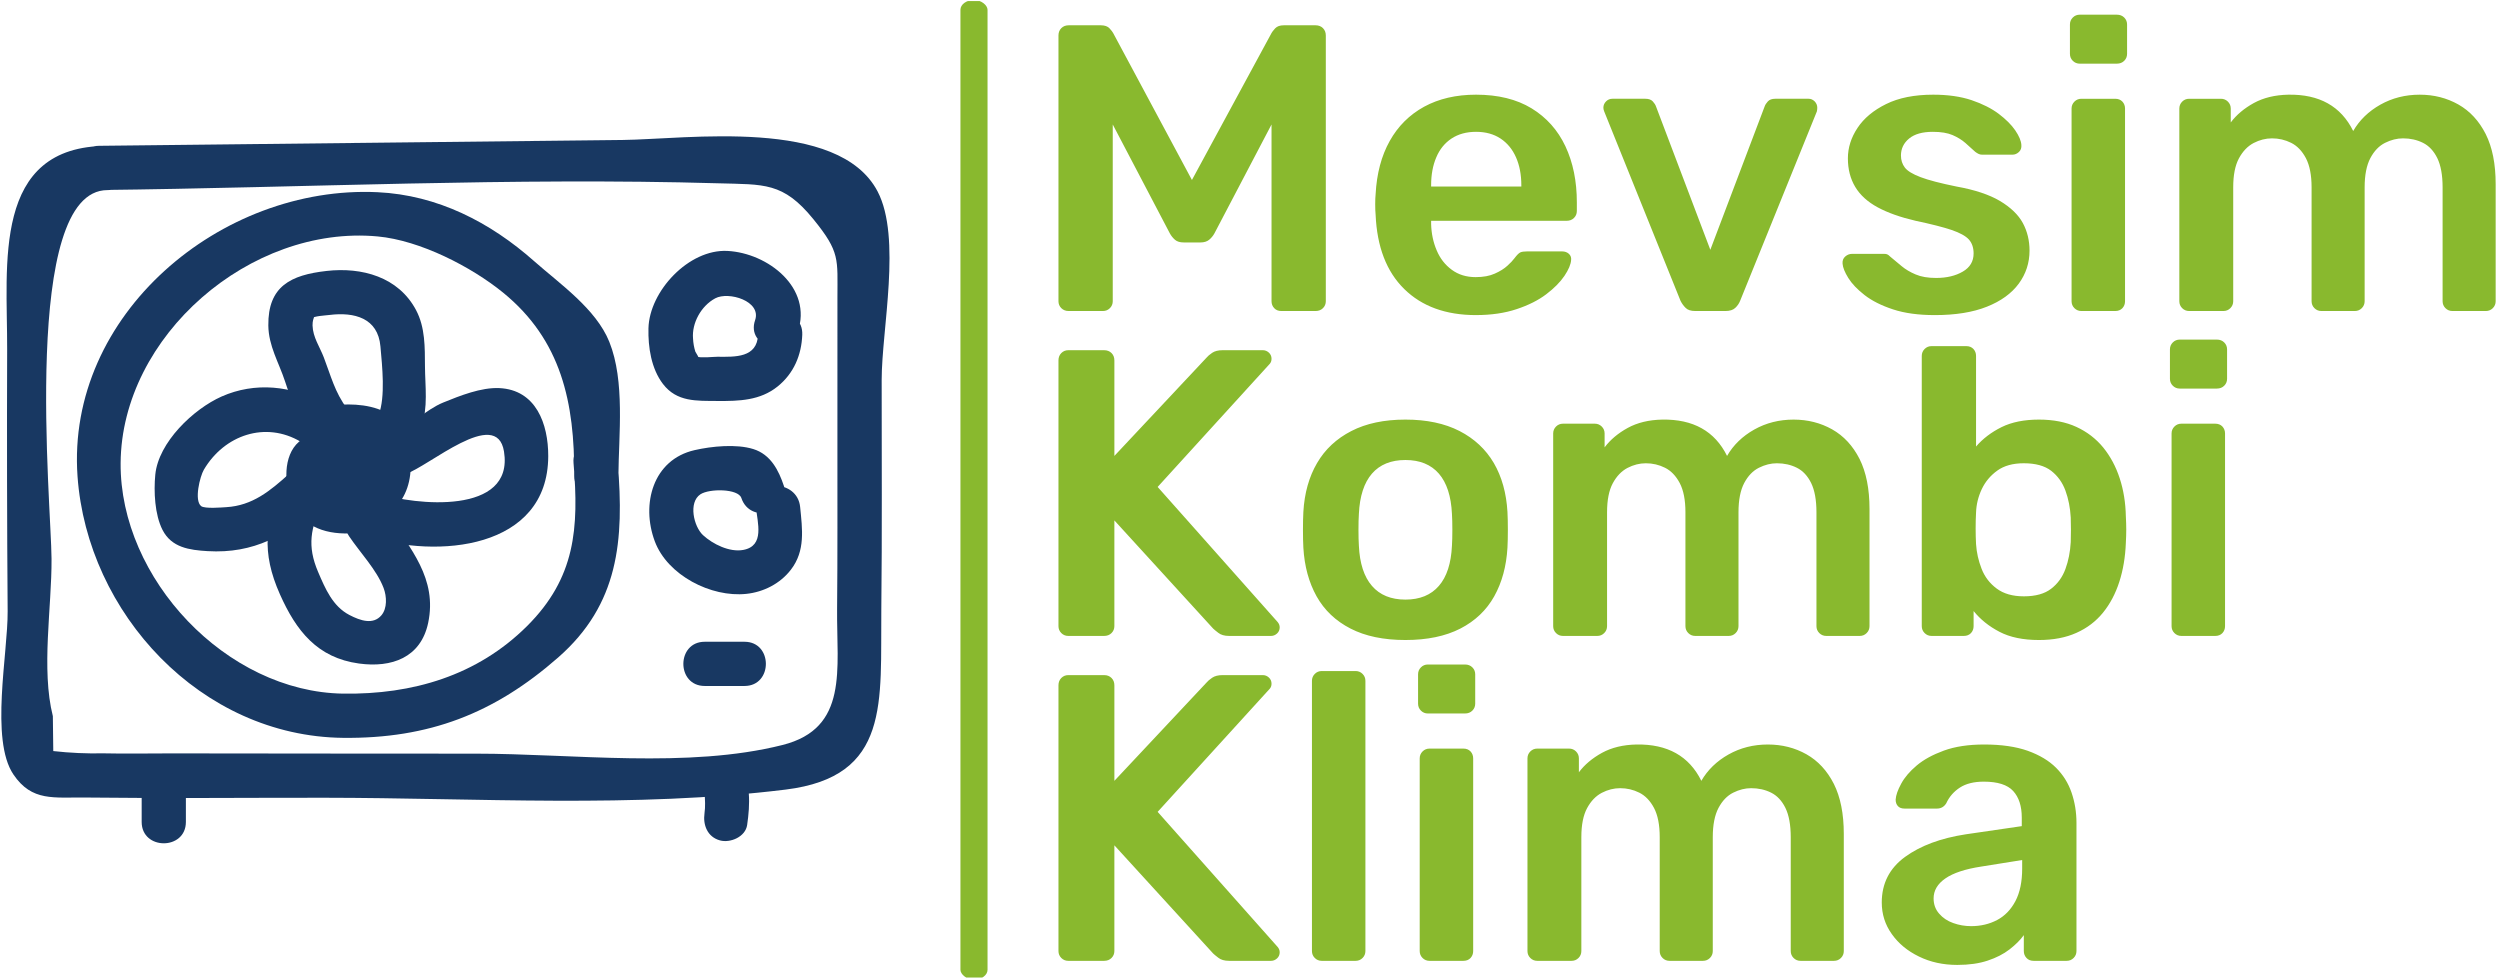
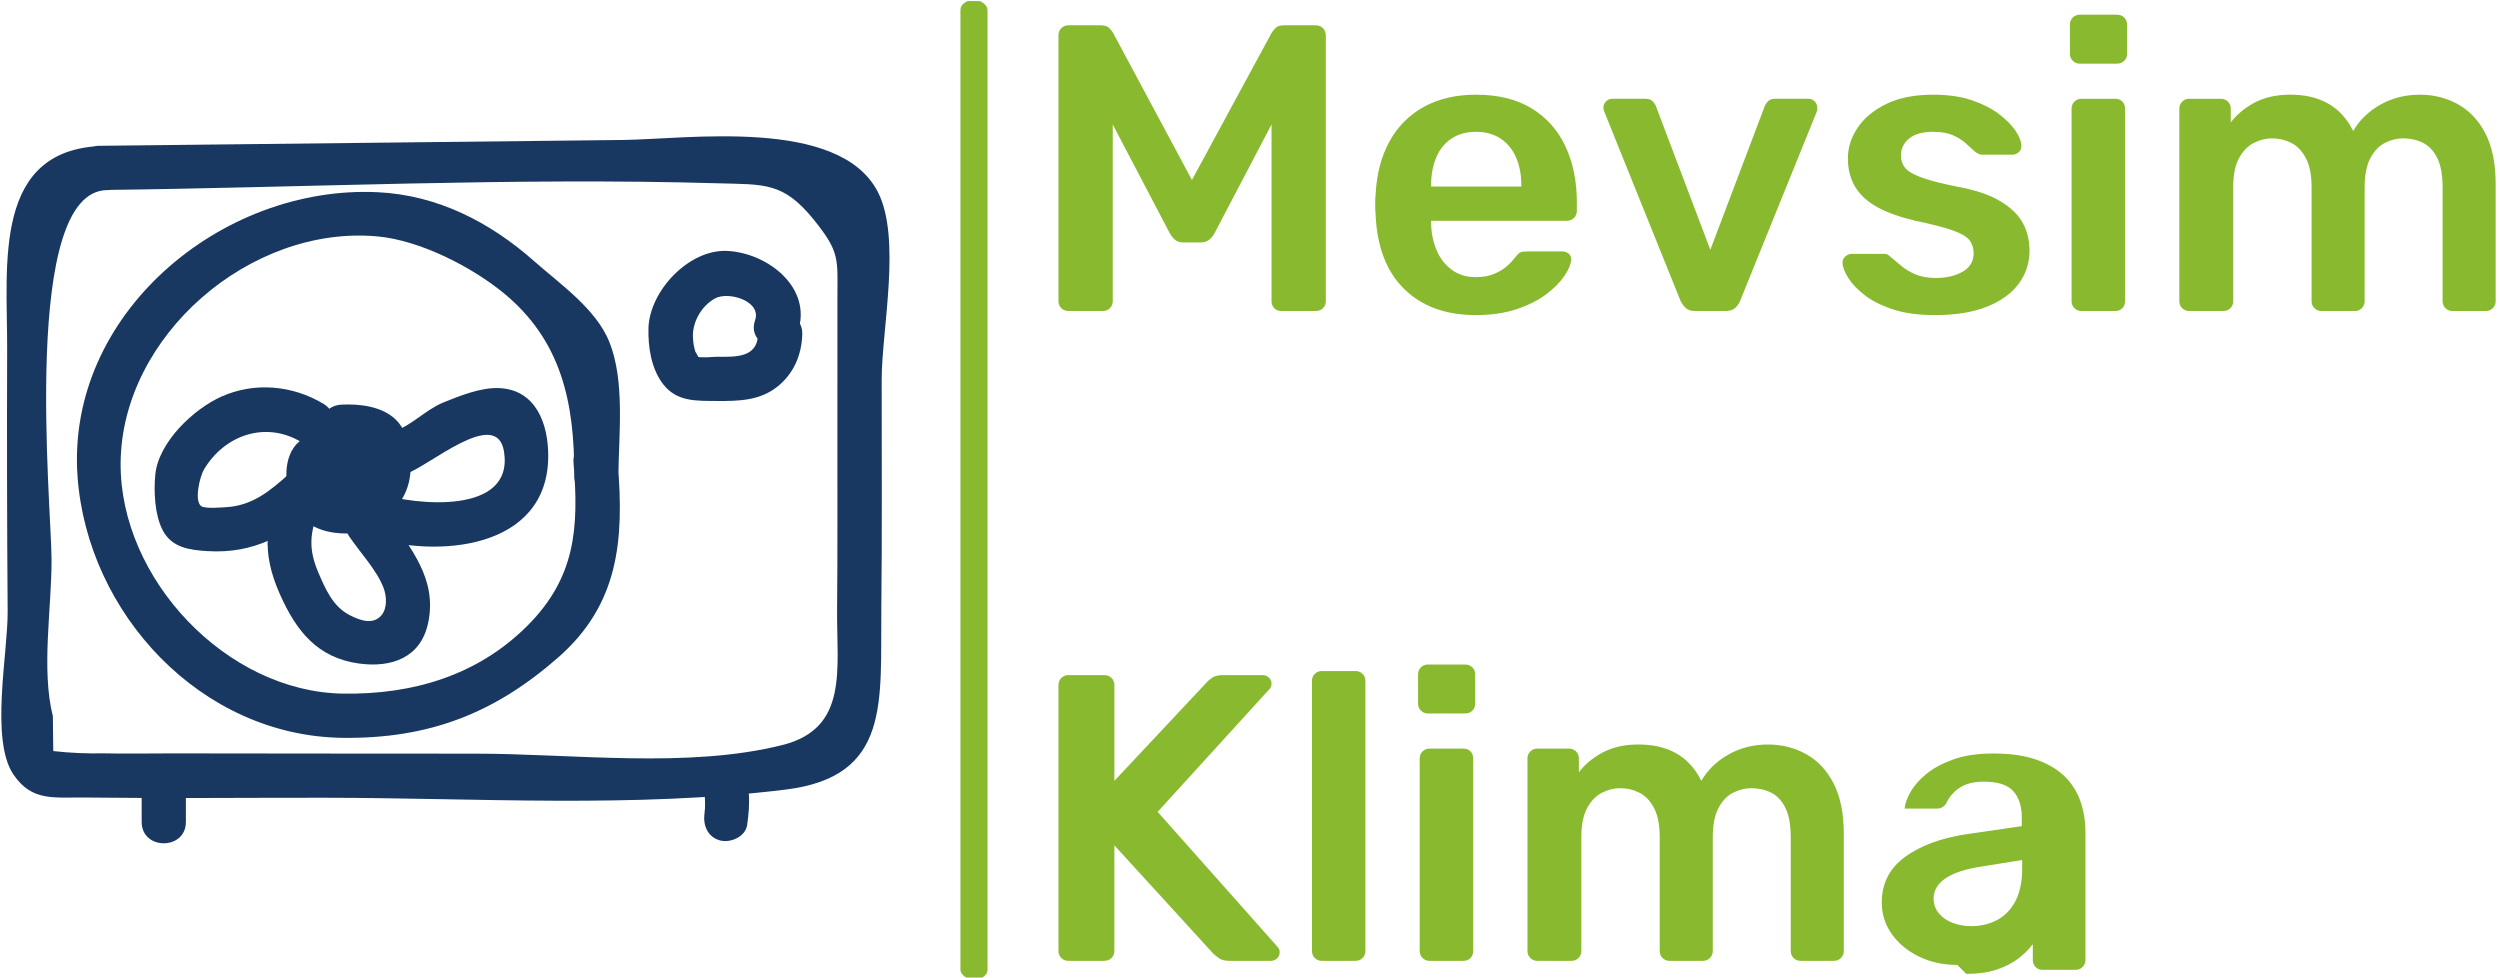
<svg xmlns="http://www.w3.org/2000/svg" version="1.1" width="1000" height="391" viewBox="0 0 1000 391">
  <g transform="matrix(1,0,0,1,-0.604,0.421)">
    <svg viewBox="0 0 396 155" data-background-color="#ffffff" preserveAspectRatio="xMidYMid meet" height="391" width="1000">
      <g id="tight-bounds" transform="matrix(1,0,0,1,0.241,-0.167)">
        <svg viewBox="0 0 395.52 155.334" height="155.334" width="395.52">
          <g>
            <svg viewBox="0 0 511.797 201" height="155.334" width="395.52">
              <g>
                <rect width="5.559" height="201" x="196.795" y="0" fill="#89b92e" opacity="1" stroke-width="0" stroke="transparent" fill-opacity="1" class="rect-o-0" data-fill-palette-color="primary" rx="1%" id="o-0" data-palette-color="#89b92e" />
              </g>
              <g transform="matrix(1,0,0,1,216.906,0.5)">
                <svg viewBox="0 0 294.891 200" height="200" width="294.891">
                  <g id="textblocktransform">
                    <svg viewBox="0 0 294.891 200" height="200" width="294.891" id="textblock">
                      <g>
                        <svg viewBox="0 0 294.891 200" height="200" width="294.891">
                          <g transform="matrix(1,0,0,1,0,0)">
                            <svg width="294.891" viewBox="3.9 -36.3 176.05 116.4" height="200" data-palette-color="#89b92e">
                              <svg />
                              <svg />
                              <svg />
                              <g class="undefined-text-0" data-fill-palette-color="primary" id="text-0">
                                <path d="M9.35 0h-4.2c-0.367 0-0.667-0.117-0.9-0.35-0.233-0.233-0.35-0.517-0.35-0.85v0-32.55c0-0.367 0.117-0.667 0.35-0.9 0.233-0.233 0.533-0.35 0.9-0.35v0h3.95c0.467 0 0.817 0.123 1.05 0.37 0.233 0.253 0.383 0.447 0.45 0.58v0l9.65 18 9.75-18c0.067-0.133 0.217-0.327 0.45-0.58 0.233-0.247 0.583-0.37 1.05-0.37v0h3.9c0.367 0 0.667 0.117 0.9 0.35 0.233 0.233 0.35 0.533 0.35 0.9v0 32.55c0 0.333-0.117 0.617-0.35 0.85-0.233 0.233-0.533 0.35-0.9 0.35v0h-4.2c-0.367 0-0.657-0.117-0.87-0.35-0.22-0.233-0.33-0.517-0.33-0.85v0-21.65l-7 13.35c-0.167 0.3-0.383 0.56-0.65 0.78-0.267 0.213-0.617 0.32-1.05 0.32v0h-2.05c-0.467 0-0.823-0.107-1.07-0.32-0.253-0.22-0.463-0.48-0.63-0.78v0l-7-13.35v21.65c0 0.333-0.117 0.617-0.35 0.85-0.233 0.233-0.517 0.35-0.85 0.35zM55.05 0.5v0c-3.7 0-6.633-1.067-8.8-3.2-2.167-2.133-3.333-5.167-3.5-9.1v0c-0.033-0.333-0.05-0.76-0.05-1.28 0-0.513 0.017-0.92 0.05-1.22v0c0.133-2.533 0.71-4.71 1.73-6.53 1.013-1.813 2.42-3.213 4.22-4.2 1.8-0.98 3.917-1.47 6.35-1.47v0c2.7 0 4.967 0.557 6.8 1.67 1.833 1.12 3.217 2.67 4.15 4.65 0.933 1.987 1.4 4.28 1.4 6.88v0 1.05c0 0.333-0.117 0.617-0.35 0.85-0.233 0.233-0.533 0.35-0.9 0.35v0h-16.6c0 0 0 0.05 0 0.15 0 0.1 0 0.183 0 0.25v0c0.033 1.167 0.26 2.24 0.68 3.22 0.413 0.987 1.03 1.78 1.85 2.38 0.813 0.6 1.787 0.9 2.92 0.9v0c0.933 0 1.717-0.143 2.35-0.43 0.633-0.28 1.15-0.603 1.55-0.97 0.4-0.367 0.683-0.667 0.85-0.9v0c0.3-0.4 0.543-0.643 0.73-0.73 0.18-0.08 0.453-0.12 0.82-0.12v0h4.3c0.333 0 0.61 0.1 0.83 0.3 0.213 0.2 0.303 0.45 0.27 0.75v0c-0.033 0.533-0.307 1.183-0.82 1.95-0.52 0.767-1.263 1.517-2.23 2.25-0.967 0.733-2.173 1.34-3.62 1.82-1.453 0.487-3.113 0.73-4.98 0.73zM49.55-15.4v0.15h11.05v-0.15c0-1.3-0.217-2.44-0.65-3.42-0.433-0.987-1.067-1.757-1.9-2.31-0.833-0.547-1.833-0.82-3-0.82v0c-1.167 0-2.167 0.273-3 0.82-0.833 0.553-1.457 1.323-1.87 2.31-0.42 0.98-0.63 2.12-0.63 3.42zM85.6 0h-3.7c-0.533 0-0.923-0.127-1.17-0.38-0.253-0.247-0.463-0.537-0.63-0.87v0l-9.35-23.2c-0.067-0.167-0.1-0.317-0.1-0.45v0c0-0.3 0.11-0.56 0.33-0.78 0.213-0.213 0.47-0.32 0.77-0.32v0h4.05c0.4 0 0.7 0.107 0.9 0.32 0.2 0.22 0.333 0.43 0.4 0.63v0l6.65 17.55 6.65-17.55c0.067-0.2 0.2-0.41 0.4-0.63 0.2-0.213 0.5-0.32 0.9-0.32v0h4.1c0.267 0 0.51 0.107 0.73 0.32 0.213 0.22 0.32 0.48 0.32 0.78v0c0 0.133-0.017 0.283-0.05 0.45v0l-9.4 23.2c-0.133 0.333-0.333 0.623-0.6 0.87-0.267 0.253-0.667 0.38-1.2 0.38zM111.25 0.5v0c-2 0-3.707-0.233-5.12-0.7-1.42-0.467-2.58-1.05-3.48-1.75-0.9-0.7-1.567-1.4-2-2.1-0.433-0.7-0.667-1.283-0.7-1.75v0c-0.033-0.367 0.077-0.66 0.33-0.88 0.247-0.213 0.52-0.32 0.82-0.32v0h3.95c0.133 0 0.25 0.017 0.35 0.05 0.1 0.033 0.233 0.133 0.4 0.3v0c0.433 0.367 0.893 0.75 1.38 1.15 0.48 0.4 1.053 0.74 1.72 1.02 0.667 0.287 1.5 0.43 2.5 0.43v0c1.3 0 2.393-0.26 3.28-0.78 0.88-0.513 1.32-1.253 1.32-2.22v0c0-0.7-0.19-1.267-0.57-1.7-0.387-0.433-1.097-0.827-2.13-1.18-1.033-0.347-2.5-0.72-4.4-1.12v0c-1.867-0.433-3.417-0.983-4.65-1.65-1.233-0.667-2.15-1.5-2.75-2.5-0.6-1-0.9-2.167-0.9-3.5v0c0-1.3 0.393-2.543 1.18-3.73 0.78-1.18 1.947-2.153 3.5-2.92 1.547-0.767 3.47-1.15 5.77-1.15v0c1.8 0 3.367 0.223 4.7 0.67 1.333 0.453 2.443 1.013 3.33 1.68 0.88 0.667 1.553 1.34 2.02 2.02 0.467 0.687 0.717 1.28 0.75 1.78v0c0.033 0.367-0.067 0.657-0.3 0.87-0.233 0.22-0.5 0.33-0.8 0.33v0h-3.7c-0.167 0-0.317-0.033-0.45-0.1-0.133-0.067-0.267-0.15-0.4-0.25v0c-0.367-0.333-0.767-0.693-1.2-1.08-0.433-0.38-0.957-0.703-1.57-0.97-0.62-0.267-1.43-0.4-2.43-0.4v0c-1.267 0-2.233 0.273-2.9 0.82-0.667 0.553-1 1.247-1 2.08v0c0 0.567 0.16 1.06 0.48 1.48 0.313 0.413 0.953 0.803 1.92 1.17 0.967 0.367 2.433 0.75 4.4 1.15v0c2.233 0.4 4.01 0.99 5.33 1.77 1.313 0.787 2.247 1.687 2.8 2.7 0.547 1.02 0.82 2.147 0.82 3.38v0c0 1.5-0.44 2.85-1.32 4.05-0.887 1.2-2.187 2.14-3.9 2.82-1.72 0.687-3.847 1.03-6.38 1.03zM133.35 0h-4.15c-0.333 0-0.617-0.117-0.85-0.35-0.233-0.233-0.35-0.517-0.35-0.85v0-23.6c0-0.333 0.117-0.617 0.35-0.85 0.233-0.233 0.517-0.35 0.85-0.35v0h4.15c0.367 0 0.66 0.117 0.88 0.35 0.213 0.233 0.32 0.517 0.32 0.85v0 23.6c0 0.333-0.107 0.617-0.32 0.85-0.22 0.233-0.513 0.35-0.88 0.35zM133.55-30.3h-4.55c-0.333 0-0.617-0.117-0.85-0.35-0.233-0.233-0.35-0.517-0.35-0.85v0-3.6c0-0.333 0.117-0.617 0.35-0.85 0.233-0.233 0.517-0.35 0.85-0.35v0h4.55c0.367 0 0.667 0.117 0.9 0.35 0.233 0.233 0.35 0.517 0.35 0.85v0 3.6c0 0.333-0.117 0.617-0.35 0.85-0.233 0.233-0.533 0.35-0.9 0.35zM146.6 0h-4.2c-0.333 0-0.617-0.117-0.85-0.35-0.233-0.233-0.35-0.517-0.35-0.85v0-23.6c0-0.333 0.117-0.617 0.35-0.85 0.233-0.233 0.517-0.35 0.85-0.35v0h3.9c0.333 0 0.617 0.117 0.85 0.35 0.233 0.233 0.35 0.517 0.35 0.85v0 1.7c0.7-0.933 1.643-1.727 2.83-2.38 1.18-0.647 2.587-0.987 4.22-1.02v0c3.8-0.067 6.45 1.417 7.95 4.45v0c0.767-1.333 1.877-2.41 3.33-3.23 1.447-0.813 3.053-1.22 4.82-1.22v0c1.733 0 3.31 0.4 4.73 1.2 1.413 0.8 2.53 2.007 3.35 3.62 0.813 1.62 1.22 3.663 1.22 6.13v0 14.35c0 0.333-0.117 0.617-0.35 0.85-0.233 0.233-0.517 0.35-0.85 0.35v0h-4.1c-0.333 0-0.617-0.117-0.85-0.35-0.233-0.233-0.35-0.517-0.35-0.85v0-13.95c0-1.5-0.217-2.693-0.65-3.58-0.433-0.88-1.017-1.503-1.75-1.87-0.733-0.367-1.55-0.55-2.45-0.55v0c-0.733 0-1.467 0.183-2.2 0.55-0.733 0.367-1.333 0.99-1.8 1.87-0.467 0.887-0.7 2.08-0.7 3.58v0 13.95c0 0.333-0.117 0.617-0.35 0.85-0.233 0.233-0.517 0.35-0.85 0.35v0h-4.1c-0.333 0-0.617-0.117-0.85-0.35-0.233-0.233-0.35-0.517-0.35-0.85v0-13.95c0-1.5-0.233-2.693-0.7-3.58-0.467-0.88-1.067-1.503-1.8-1.87-0.733-0.367-1.517-0.55-2.35-0.55v0c-0.767 0-1.517 0.19-2.25 0.57-0.733 0.387-1.333 1.013-1.8 1.88-0.467 0.867-0.7 2.05-0.7 3.55v0 13.95c0 0.333-0.117 0.617-0.35 0.85-0.233 0.233-0.517 0.35-0.85 0.35z" fill="#89b92e" fill-rule="nonzero" stroke="none" stroke-width="1" stroke-linecap="butt" stroke-linejoin="miter" stroke-miterlimit="10" stroke-dasharray="" stroke-dashoffset="0" font-family="none" font-weight="none" font-size="none" text-anchor="none" style="mix-blend-mode: normal" data-fill-palette-color="primary" opacity="1" />
-                                 <path d="M9.5 39.8h-4.4c-0.333 0-0.617-0.117-0.85-0.35-0.233-0.233-0.35-0.517-0.35-0.85v0-32.55c0-0.367 0.117-0.667 0.35-0.9 0.233-0.233 0.517-0.35 0.85-0.35v0h4.4c0.367 0 0.667 0.117 0.9 0.35 0.233 0.233 0.35 0.533 0.35 0.9v0 11.7l11.3-12.05c0.133-0.167 0.36-0.36 0.68-0.58 0.313-0.213 0.737-0.32 1.27-0.32v0h4.95c0.267 0 0.51 0.1 0.73 0.3 0.213 0.2 0.32 0.45 0.32 0.75v0c0 0.233-0.067 0.433-0.2 0.6v0l-13.75 15.1 14.7 16.55c0.167 0.2 0.25 0.417 0.25 0.65v0c0 0.3-0.107 0.55-0.32 0.75-0.22 0.2-0.463 0.3-0.73 0.3v0h-5.15c-0.567 0-1.007-0.127-1.32-0.38-0.32-0.247-0.53-0.42-0.63-0.52v0l-12.1-13.25v12.95c0 0.333-0.117 0.617-0.35 0.85-0.233 0.233-0.533 0.35-0.9 0.35zM46.4 40.3v0c-2.667 0-4.907-0.467-6.72-1.4-1.82-0.933-3.207-2.25-4.16-3.95-0.947-1.7-1.487-3.683-1.62-5.95v0c-0.033-0.6-0.05-1.333-0.05-2.2 0-0.867 0.017-1.6 0.05-2.2v0c0.133-2.3 0.693-4.293 1.68-5.98 0.98-1.68 2.38-2.987 4.2-3.92 1.813-0.933 4.02-1.4 6.62-1.4v0c2.6 0 4.81 0.467 6.63 1.4 1.813 0.933 3.213 2.24 4.2 3.92 0.98 1.687 1.537 3.68 1.67 5.98v0c0.033 0.6 0.05 1.333 0.05 2.2 0 0.867-0.017 1.6-0.05 2.2v0c-0.133 2.267-0.673 4.25-1.62 5.95-0.953 1.7-2.337 3.017-4.15 3.95-1.82 0.933-4.063 1.4-6.73 1.4zM46.4 35.35v0c1.767 0 3.133-0.56 4.1-1.68 0.967-1.113 1.5-2.753 1.6-4.92v0c0.033-0.5 0.05-1.15 0.05-1.95 0-0.8-0.017-1.45-0.05-1.95v0c-0.1-2.167-0.633-3.81-1.6-4.93-0.967-1.113-2.333-1.67-4.1-1.67v0c-1.767 0-3.133 0.557-4.1 1.67-0.967 1.12-1.5 2.763-1.6 4.93v0c-0.033 0.5-0.05 1.15-0.05 1.95 0 0.8 0.017 1.45 0.05 1.95v0c0.1 2.167 0.633 3.807 1.6 4.92 0.967 1.12 2.333 1.68 4.1 1.68zM69.9 39.8h-4.2c-0.333 0-0.617-0.117-0.85-0.35-0.233-0.233-0.35-0.517-0.35-0.85v0-23.6c0-0.333 0.117-0.617 0.35-0.85 0.233-0.233 0.517-0.35 0.85-0.35v0h3.9c0.333 0 0.617 0.117 0.85 0.35 0.233 0.233 0.35 0.517 0.35 0.85v0 1.7c0.7-0.933 1.643-1.727 2.83-2.38 1.18-0.647 2.587-0.987 4.22-1.02v0c3.8-0.067 6.45 1.417 7.95 4.45v0c0.767-1.333 1.877-2.41 3.33-3.23 1.447-0.813 3.053-1.22 4.82-1.22v0c1.733 0 3.31 0.4 4.73 1.2 1.413 0.8 2.53 2.007 3.35 3.62 0.813 1.62 1.22 3.663 1.22 6.13v0 14.35c0 0.333-0.117 0.617-0.35 0.85-0.233 0.233-0.517 0.35-0.85 0.35v0h-4.1c-0.333 0-0.617-0.117-0.85-0.35-0.233-0.233-0.35-0.517-0.35-0.85v0-13.95c0-1.5-0.217-2.693-0.65-3.58-0.433-0.88-1.017-1.503-1.75-1.87-0.733-0.367-1.55-0.55-2.45-0.55v0c-0.733 0-1.467 0.183-2.2 0.55-0.733 0.367-1.333 0.99-1.8 1.87-0.467 0.887-0.7 2.08-0.7 3.58v0 13.95c0 0.333-0.117 0.617-0.35 0.85-0.233 0.233-0.517 0.35-0.85 0.35v0h-4.1c-0.333 0-0.617-0.117-0.85-0.35-0.233-0.233-0.35-0.517-0.35-0.85v0-13.95c0-1.5-0.233-2.693-0.7-3.58-0.467-0.88-1.067-1.503-1.8-1.87-0.733-0.367-1.517-0.55-2.35-0.55v0c-0.767 0-1.517 0.19-2.25 0.57-0.733 0.387-1.333 1.013-1.8 1.88-0.467 0.867-0.7 2.05-0.7 3.55v0 13.95c0 0.333-0.117 0.617-0.35 0.85-0.233 0.233-0.517 0.35-0.85 0.35zM124 40.3v0c-1.933 0-3.54-0.333-4.82-1-1.287-0.667-2.347-1.517-3.18-2.55v0 1.85c0 0.333-0.107 0.617-0.32 0.85-0.22 0.233-0.513 0.35-0.88 0.35v0h-3.95c-0.333 0-0.617-0.117-0.85-0.35-0.233-0.233-0.35-0.517-0.35-0.85v0-33.1c0-0.333 0.117-0.617 0.35-0.85 0.233-0.233 0.517-0.35 0.85-0.35v0h4.25c0.367 0 0.66 0.117 0.88 0.35 0.213 0.233 0.32 0.517 0.32 0.85v0 11.1c0.833-0.967 1.877-1.76 3.13-2.38 1.247-0.613 2.77-0.92 4.57-0.92v0c1.767 0 3.3 0.3 4.6 0.9 1.3 0.6 2.393 1.44 3.28 2.52 0.88 1.087 1.553 2.347 2.02 3.78 0.467 1.433 0.717 2.983 0.75 4.65v0c0.033 0.6 0.05 1.14 0.05 1.62 0 0.487-0.017 1.03-0.05 1.63v0c-0.067 1.733-0.333 3.323-0.8 4.77-0.467 1.453-1.133 2.713-2 3.78-0.867 1.067-1.95 1.89-3.25 2.47-1.3 0.587-2.833 0.88-4.6 0.88zM122.15 34.95v0c1.433 0 2.55-0.31 3.35-0.93 0.8-0.613 1.383-1.42 1.75-2.42 0.367-1 0.583-2.1 0.65-3.3v0c0.033-1 0.033-2 0-3v0c-0.067-1.2-0.283-2.3-0.65-3.3-0.367-1-0.95-1.81-1.75-2.43-0.8-0.613-1.917-0.92-3.35-0.92v0c-1.333 0-2.417 0.3-3.25 0.9-0.833 0.6-1.467 1.357-1.9 2.27-0.433 0.92-0.667 1.88-0.7 2.88v0c-0.033 0.6-0.05 1.24-0.05 1.92 0 0.687 0.017 1.33 0.05 1.93v0c0.067 1.033 0.293 2.043 0.68 3.03 0.38 0.98 0.997 1.787 1.85 2.42 0.847 0.633 1.953 0.95 3.32 0.95zM145.6 39.8h-4.15c-0.333 0-0.617-0.117-0.85-0.35-0.233-0.233-0.35-0.517-0.35-0.85v0-23.6c0-0.333 0.117-0.617 0.35-0.85 0.233-0.233 0.517-0.35 0.85-0.35v0h4.15c0.367 0 0.66 0.117 0.88 0.35 0.213 0.233 0.32 0.517 0.32 0.85v0 23.6c0 0.333-0.107 0.617-0.32 0.85-0.22 0.233-0.513 0.35-0.88 0.35zM145.8 9.5h-4.55c-0.333 0-0.617-0.117-0.85-0.35-0.233-0.233-0.35-0.517-0.35-0.85v0-3.6c0-0.333 0.117-0.617 0.35-0.85 0.233-0.233 0.517-0.35 0.85-0.35v0h4.55c0.367 0 0.667 0.117 0.9 0.35 0.233 0.233 0.35 0.517 0.35 0.85v0 3.6c0 0.333-0.117 0.617-0.35 0.85-0.233 0.233-0.533 0.35-0.9 0.35z" fill="#89b92e" fill-rule="nonzero" stroke="none" stroke-width="1" stroke-linecap="butt" stroke-linejoin="miter" stroke-miterlimit="10" stroke-dasharray="" stroke-dashoffset="0" font-family="none" font-weight="none" font-size="none" text-anchor="none" style="mix-blend-mode: normal" data-fill-palette-color="primary" opacity="1" />
-                                 <path d="M9.5 79.6h-4.4c-0.333 0-0.617-0.117-0.85-0.35-0.233-0.233-0.35-0.517-0.35-0.85v0-32.55c0-0.367 0.117-0.667 0.35-0.9 0.233-0.233 0.517-0.35 0.85-0.35v0h4.4c0.367 0 0.667 0.117 0.9 0.35 0.233 0.233 0.35 0.533 0.35 0.9v0 11.7l11.3-12.05c0.133-0.167 0.36-0.36 0.68-0.58 0.313-0.213 0.737-0.32 1.27-0.32v0h4.95c0.267 0 0.51 0.1 0.73 0.3 0.213 0.2 0.32 0.45 0.32 0.75v0c0 0.233-0.067 0.433-0.2 0.6v0l-13.75 15.1 14.7 16.55c0.167 0.2 0.25 0.417 0.25 0.65v0c0 0.3-0.107 0.55-0.32 0.75-0.22 0.2-0.463 0.3-0.73 0.3v0h-5.15c-0.567 0-1.007-0.127-1.32-0.38-0.32-0.247-0.53-0.42-0.63-0.52v0l-12.1-13.25v12.95c0 0.333-0.117 0.617-0.35 0.85-0.233 0.233-0.533 0.35-0.9 0.35zM40.3 79.6h-4.15c-0.333 0-0.617-0.117-0.85-0.35-0.233-0.233-0.35-0.517-0.35-0.85v0-33.1c0-0.333 0.117-0.617 0.35-0.85 0.233-0.233 0.517-0.35 0.85-0.35v0h4.15c0.333 0 0.617 0.117 0.85 0.35 0.233 0.233 0.35 0.517 0.35 0.85v0 33.1c0 0.333-0.117 0.617-0.35 0.85-0.233 0.233-0.517 0.35-0.85 0.35zM53.5 79.6h-4.15c-0.333 0-0.617-0.117-0.85-0.35-0.233-0.233-0.35-0.517-0.35-0.85v0-23.6c0-0.333 0.117-0.617 0.35-0.85 0.233-0.233 0.517-0.35 0.85-0.35v0h4.15c0.367 0 0.66 0.117 0.88 0.35 0.213 0.233 0.32 0.517 0.32 0.85v0 23.6c0 0.333-0.107 0.617-0.32 0.85-0.22 0.233-0.513 0.35-0.88 0.35zM53.7 49.3h-4.55c-0.333 0-0.617-0.117-0.85-0.35-0.233-0.233-0.35-0.517-0.35-0.85v0-3.6c0-0.333 0.117-0.617 0.35-0.85 0.233-0.233 0.517-0.35 0.85-0.35v0h4.55c0.367 0 0.667 0.117 0.9 0.35 0.233 0.233 0.35 0.517 0.35 0.85v0 3.6c0 0.333-0.117 0.617-0.35 0.85-0.233 0.233-0.533 0.35-0.9 0.35zM66.75 79.6h-4.2c-0.333 0-0.617-0.117-0.85-0.35-0.233-0.233-0.35-0.517-0.35-0.85v0-23.6c0-0.333 0.117-0.617 0.35-0.85 0.233-0.233 0.517-0.35 0.85-0.35v0h3.9c0.333 0 0.617 0.117 0.85 0.35 0.233 0.233 0.35 0.517 0.35 0.85v0 1.7c0.7-0.933 1.643-1.727 2.83-2.38 1.18-0.647 2.587-0.987 4.22-1.02v0c3.8-0.067 6.45 1.417 7.95 4.45v0c0.767-1.333 1.877-2.41 3.33-3.23 1.447-0.813 3.053-1.22 4.82-1.22v0c1.733 0 3.31 0.4 4.73 1.2 1.413 0.8 2.53 2.007 3.35 3.62 0.813 1.62 1.22 3.663 1.22 6.13v0 14.35c0 0.333-0.117 0.617-0.35 0.85-0.233 0.233-0.517 0.35-0.85 0.35v0h-4.1c-0.333 0-0.617-0.117-0.85-0.35-0.233-0.233-0.35-0.517-0.35-0.85v0-13.95c0-1.5-0.217-2.693-0.65-3.58-0.433-0.88-1.017-1.503-1.75-1.87-0.733-0.367-1.55-0.55-2.45-0.55v0c-0.733 0-1.467 0.183-2.2 0.55-0.733 0.367-1.333 0.99-1.8 1.87-0.467 0.887-0.7 2.08-0.7 3.58v0 13.95c0 0.333-0.117 0.617-0.35 0.85-0.233 0.233-0.517 0.35-0.85 0.35v0h-4.1c-0.333 0-0.617-0.117-0.85-0.35-0.233-0.233-0.35-0.517-0.35-0.85v0-13.95c0-1.5-0.233-2.693-0.7-3.58-0.467-0.88-1.067-1.503-1.8-1.87-0.733-0.367-1.517-0.55-2.35-0.55v0c-0.767 0-1.517 0.19-2.25 0.57-0.733 0.387-1.333 1.013-1.8 1.88-0.467 0.867-0.7 2.05-0.7 3.55v0 13.95c0 0.333-0.117 0.617-0.35 0.85-0.233 0.233-0.517 0.35-0.85 0.35zM114 80.1v0c-1.733 0-3.3-0.343-4.7-1.03-1.4-0.68-2.507-1.597-3.32-2.75-0.82-1.147-1.23-2.437-1.23-3.87v0c0-2.333 0.95-4.193 2.85-5.58 1.9-1.38 4.383-2.303 7.45-2.77v0l6.85-1v-1.05c0-1.4-0.35-2.483-1.05-3.25-0.7-0.767-1.9-1.15-3.6-1.15v0c-1.2 0-2.173 0.24-2.92 0.72-0.753 0.487-1.313 1.13-1.68 1.93v0c-0.267 0.433-0.65 0.65-1.15 0.65v0h-3.95c-0.367 0-0.64-0.1-0.82-0.3-0.187-0.2-0.28-0.467-0.28-0.8v0c0.033-0.533 0.26-1.183 0.68-1.95 0.413-0.767 1.047-1.51 1.9-2.23 0.847-0.713 1.953-1.32 3.32-1.82 1.367-0.5 3.017-0.75 4.95-0.75v0c2.1 0 3.877 0.257 5.33 0.77 1.447 0.52 2.603 1.213 3.47 2.08 0.867 0.867 1.5 1.883 1.9 3.05 0.4 1.167 0.6 2.4 0.6 3.7v0 15.7c0 0.333-0.117 0.617-0.35 0.85-0.233 0.233-0.517 0.35-0.85 0.35v0h-4.05c-0.367 0-0.657-0.117-0.87-0.35-0.22-0.233-0.33-0.517-0.33-0.85v0-1.95c-0.433 0.6-1.017 1.183-1.75 1.75-0.733 0.567-1.623 1.023-2.67 1.37-1.053 0.353-2.297 0.53-3.73 0.53zM115.7 75.35v0c1.167 0 2.227-0.25 3.18-0.75 0.947-0.5 1.697-1.277 2.25-2.33 0.547-1.047 0.82-2.37 0.82-3.97v0-1.05l-5 0.8c-1.967 0.3-3.433 0.783-4.4 1.45-0.967 0.667-1.45 1.483-1.45 2.45v0c0 0.733 0.227 1.357 0.68 1.87 0.447 0.52 1.02 0.903 1.72 1.15 0.7 0.253 1.433 0.38 2.2 0.38z" fill="#89b92e" fill-rule="nonzero" stroke="none" stroke-width="1" stroke-linecap="butt" stroke-linejoin="miter" stroke-miterlimit="10" stroke-dasharray="" stroke-dashoffset="0" font-family="none" font-weight="none" font-size="none" text-anchor="none" style="mix-blend-mode: normal" data-fill-palette-color="primary" opacity="1" />
+                                 <path d="M9.5 79.6h-4.4c-0.333 0-0.617-0.117-0.85-0.35-0.233-0.233-0.35-0.517-0.35-0.85v0-32.55c0-0.367 0.117-0.667 0.35-0.9 0.233-0.233 0.517-0.35 0.85-0.35v0h4.4c0.367 0 0.667 0.117 0.9 0.35 0.233 0.233 0.35 0.533 0.35 0.9v0 11.7l11.3-12.05c0.133-0.167 0.36-0.36 0.68-0.58 0.313-0.213 0.737-0.32 1.27-0.32v0h4.95c0.267 0 0.51 0.1 0.73 0.3 0.213 0.2 0.32 0.45 0.32 0.75v0c0 0.233-0.067 0.433-0.2 0.6v0l-13.75 15.1 14.7 16.55c0.167 0.2 0.25 0.417 0.25 0.65v0c0 0.3-0.107 0.55-0.32 0.75-0.22 0.2-0.463 0.3-0.73 0.3v0h-5.15c-0.567 0-1.007-0.127-1.32-0.38-0.32-0.247-0.53-0.42-0.63-0.52v0l-12.1-13.25v12.95c0 0.333-0.117 0.617-0.35 0.85-0.233 0.233-0.533 0.35-0.9 0.35zM40.3 79.6h-4.15c-0.333 0-0.617-0.117-0.85-0.35-0.233-0.233-0.35-0.517-0.35-0.85v0-33.1c0-0.333 0.117-0.617 0.35-0.85 0.233-0.233 0.517-0.35 0.85-0.35v0h4.15c0.333 0 0.617 0.117 0.85 0.35 0.233 0.233 0.35 0.517 0.35 0.85v0 33.1c0 0.333-0.117 0.617-0.35 0.85-0.233 0.233-0.517 0.35-0.85 0.35zM53.5 79.6h-4.15c-0.333 0-0.617-0.117-0.85-0.35-0.233-0.233-0.35-0.517-0.35-0.85v0-23.6c0-0.333 0.117-0.617 0.35-0.85 0.233-0.233 0.517-0.35 0.85-0.35v0h4.15c0.367 0 0.66 0.117 0.88 0.35 0.213 0.233 0.32 0.517 0.32 0.85v0 23.6c0 0.333-0.107 0.617-0.32 0.85-0.22 0.233-0.513 0.35-0.88 0.35zM53.7 49.3h-4.55c-0.333 0-0.617-0.117-0.85-0.35-0.233-0.233-0.35-0.517-0.35-0.85v0-3.6c0-0.333 0.117-0.617 0.35-0.85 0.233-0.233 0.517-0.35 0.85-0.35v0h4.55c0.367 0 0.667 0.117 0.9 0.35 0.233 0.233 0.35 0.517 0.35 0.85v0 3.6c0 0.333-0.117 0.617-0.35 0.85-0.233 0.233-0.533 0.35-0.9 0.35zM66.75 79.6h-4.2c-0.333 0-0.617-0.117-0.85-0.35-0.233-0.233-0.35-0.517-0.35-0.85v0-23.6c0-0.333 0.117-0.617 0.35-0.85 0.233-0.233 0.517-0.35 0.85-0.35v0h3.9c0.333 0 0.617 0.117 0.85 0.35 0.233 0.233 0.35 0.517 0.35 0.85v0 1.7c0.7-0.933 1.643-1.727 2.83-2.38 1.18-0.647 2.587-0.987 4.22-1.02v0c3.8-0.067 6.45 1.417 7.95 4.45v0c0.767-1.333 1.877-2.41 3.33-3.23 1.447-0.813 3.053-1.22 4.82-1.22v0c1.733 0 3.31 0.4 4.73 1.2 1.413 0.8 2.53 2.007 3.35 3.62 0.813 1.62 1.22 3.663 1.22 6.13v0 14.35c0 0.333-0.117 0.617-0.35 0.85-0.233 0.233-0.517 0.35-0.85 0.35v0h-4.1c-0.333 0-0.617-0.117-0.85-0.35-0.233-0.233-0.35-0.517-0.35-0.85v0-13.95c0-1.5-0.217-2.693-0.65-3.58-0.433-0.88-1.017-1.503-1.75-1.87-0.733-0.367-1.55-0.55-2.45-0.55v0c-0.733 0-1.467 0.183-2.2 0.55-0.733 0.367-1.333 0.99-1.8 1.87-0.467 0.887-0.7 2.08-0.7 3.58v0 13.95c0 0.333-0.117 0.617-0.35 0.85-0.233 0.233-0.517 0.35-0.85 0.35v0h-4.1c-0.333 0-0.617-0.117-0.85-0.35-0.233-0.233-0.35-0.517-0.35-0.85v0-13.95c0-1.5-0.233-2.693-0.7-3.58-0.467-0.88-1.067-1.503-1.8-1.87-0.733-0.367-1.517-0.55-2.35-0.55v0c-0.767 0-1.517 0.19-2.25 0.57-0.733 0.387-1.333 1.013-1.8 1.88-0.467 0.867-0.7 2.05-0.7 3.55v0 13.95c0 0.333-0.117 0.617-0.35 0.85-0.233 0.233-0.517 0.35-0.85 0.35zM114 80.1v0c-1.733 0-3.3-0.343-4.7-1.03-1.4-0.68-2.507-1.597-3.32-2.75-0.82-1.147-1.23-2.437-1.23-3.87v0c0-2.333 0.95-4.193 2.85-5.58 1.9-1.38 4.383-2.303 7.45-2.77v0l6.85-1v-1.05c0-1.4-0.35-2.483-1.05-3.25-0.7-0.767-1.9-1.15-3.6-1.15v0c-1.2 0-2.173 0.24-2.92 0.72-0.753 0.487-1.313 1.13-1.68 1.93v0c-0.267 0.433-0.65 0.65-1.15 0.65v0h-3.95v0c0.033-0.533 0.26-1.183 0.68-1.95 0.413-0.767 1.047-1.51 1.9-2.23 0.847-0.713 1.953-1.32 3.32-1.82 1.367-0.5 3.017-0.75 4.95-0.75v0c2.1 0 3.877 0.257 5.33 0.77 1.447 0.52 2.603 1.213 3.47 2.08 0.867 0.867 1.5 1.883 1.9 3.05 0.4 1.167 0.6 2.4 0.6 3.7v0 15.7c0 0.333-0.117 0.617-0.35 0.85-0.233 0.233-0.517 0.35-0.85 0.35v0h-4.05c-0.367 0-0.657-0.117-0.87-0.35-0.22-0.233-0.33-0.517-0.33-0.85v0-1.95c-0.433 0.6-1.017 1.183-1.75 1.75-0.733 0.567-1.623 1.023-2.67 1.37-1.053 0.353-2.297 0.53-3.73 0.53zM115.7 75.35v0c1.167 0 2.227-0.25 3.18-0.75 0.947-0.5 1.697-1.277 2.25-2.33 0.547-1.047 0.82-2.37 0.82-3.97v0-1.05l-5 0.8c-1.967 0.3-3.433 0.783-4.4 1.45-0.967 0.667-1.45 1.483-1.45 2.45v0c0 0.733 0.227 1.357 0.68 1.87 0.447 0.52 1.02 0.903 1.72 1.15 0.7 0.253 1.433 0.38 2.2 0.38z" fill="#89b92e" fill-rule="nonzero" stroke="none" stroke-width="1" stroke-linecap="butt" stroke-linejoin="miter" stroke-miterlimit="10" stroke-dasharray="" stroke-dashoffset="0" font-family="none" font-weight="none" font-size="none" text-anchor="none" style="mix-blend-mode: normal" data-fill-palette-color="primary" opacity="1" />
                              </g>
                            </svg>
                          </g>
                        </svg>
                      </g>
                    </svg>
                  </g>
                </svg>
              </g>
              <g transform="matrix(1,0,0,1,0,27.966)">
                <svg viewBox="0 0 182.243 145.069" height="145.069" width="182.243">
                  <g>
                    <svg version="1.1" x="0" y="0" viewBox="0.893 6.014 50.215 39.972" enable-background="new 0 0 52 52" xml:space="preserve" height="145.069" width="182.243" class="icon-icon-0" data-fill-palette-color="accent" id="icon-0">
                      <g fill="#183862" data-fill-palette-color="accent">
                        <g fill="#183862" data-fill-palette-color="accent">
                          <path d="M6.41 9.052c11.638-0.13 23.376-0.72 35.008-0.381 2.6 0.076 3.67-0.077 5.38 2.023 1.528 1.877 1.364 2.252 1.365 4.455 0.001 2.78 0.002 5.56-0.001 8.341-0.002 3.089 0.011 6.179-0.018 9.267-0.031 3.381 0.665 6.724-3.085 7.67-5.341 1.347-11.867 0.49-17.341 0.49-5.734 0.001-11.468-0.01-17.201-0.015-1.282-0.001-2.569 0.026-3.851-0.003-0.948 0.02-1.893-0.022-2.836-0.128-0.008-0.658-0.016-1.317-0.024-1.975-0.669-2.65-0.059-6.155-0.074-8.889C3.717 26.819 1.992 9.048 6.899 9.056c1.609 0.002 1.611-2.498 0-2.5C0.332 6.546 1.239 13.279 1.222 18.054c-0.017 4.939-0.008 9.877 0.028 14.816 0.017 2.368-1.002 7.257 0.325 9.222 1.048 1.552 2.288 1.283 4.128 1.306 4.491 0.055 8.986 0.008 13.478 0.012 8.607 0.008 17.491 0.594 26.05-0.461 5.957-0.734 5.355-4.951 5.413-10.192 0.048-4.324 0.019-8.65 0.02-12.974 0-2.837 1.136-8.038-0.229-10.648-2.205-4.215-10.783-2.953-14.424-2.913-9.867 0.11-19.734 0.22-29.601 0.33C4.802 6.57 4.798 9.07 6.41 9.052L6.41 9.052z" fill="#183862" data-fill-palette-color="accent" />
                        </g>
                        <g fill="#183862" data-fill-palette-color="accent">
                          <path d="M43.675 17.232c-0.05 1.315-1.298 1.253-2.29 1.246-0.206-0.002-0.983 0.085-1.161-0.011 0.157 0.178 0.126 0.086-0.094-0.277-0.076-0.242-0.119-0.491-0.131-0.745-0.074-0.86 0.447-1.836 1.256-2.271 0.752-0.404 2.626 0.153 2.253 1.237-0.524 1.525 1.89 2.18 2.411 0.664 0.857-2.492-1.693-4.465-3.977-4.58-2.182-0.111-4.411 2.276-4.463 4.374-0.026 1.067 0.158 2.282 0.82 3.147 0.786 1.026 1.899 0.952 3.086 0.962 1.215 0.009 2.407-0.023 3.396-0.82 0.913-0.736 1.351-1.77 1.394-2.926C46.236 15.623 43.736 15.626 43.675 17.232L43.675 17.232z" fill="#183862" data-fill-palette-color="accent" />
                        </g>
                        <g fill="#183862" data-fill-palette-color="accent">
-                           <path d="M43.554 26.969c0.088 0.894 0.511 2.201-0.714 2.43-0.776 0.145-1.724-0.327-2.275-0.834-0.531-0.49-0.839-1.855-0.148-2.311 0.503-0.332 2.137-0.325 2.314 0.208 0.504 1.52 2.919 0.868 2.41-0.665-0.3-0.905-0.755-1.795-1.733-2.1-0.962-0.3-2.352-0.162-3.321 0.06-2.353 0.537-3.034 3.046-2.252 5.15 0.716 1.927 3.189 3.188 5.177 2.976 0.982-0.104 1.914-0.58 2.52-1.367 0.826-1.072 0.646-2.286 0.522-3.547C45.898 25.383 43.396 25.367 43.554 26.969L43.554 26.969z" fill="#183862" data-fill-palette-color="accent" />
-                         </g>
+                           </g>
                        <g fill="#183862" data-fill-palette-color="accent">
-                           <path d="M40.66 37.091c0.75 0 1.5 0 2.25 0 1.609 0 1.611-2.5 0-2.5-0.75 0-1.5 0-2.25 0C39.051 34.591 39.049 37.091 40.66 37.091L40.66 37.091z" fill="#183862" data-fill-palette-color="accent" />
-                         </g>
+                           </g>
                        <g fill="#183862" data-fill-palette-color="accent">
                          <path d="M33.243 24.485c0.308 3.688 0.11 6.494-2.631 9.223-2.819 2.805-6.48 3.873-10.393 3.816-6.599-0.095-12.629-6.498-12.582-13.033 0.052-7.198 7.344-13.479 14.526-12.816 2.42 0.223 5.315 1.728 7.084 3.166 3.318 2.695 4.061 6.249 4.033 10.375-0.011 1.609 2.489 1.611 2.5 0 0.016-2.326 0.382-5.353-0.514-7.58-0.751-1.868-2.81-3.287-4.251-4.563-2.479-2.196-5.459-3.739-8.852-3.898C13.313 8.759 4.548 16.092 5.201 25.241c0.552 7.737 6.972 14.699 15.018 14.783 4.838 0.05 8.534-1.368 12.16-4.548 3.425-3.004 3.729-6.617 3.364-10.991C35.611 22.893 33.109 22.879 33.243 24.485L33.243 24.485z" fill="#183862" data-fill-palette-color="accent" />
                        </g>
                        <g fill="#183862" data-fill-palette-color="accent">
                          <path d="M23.741 25.108c1.29-0.396 5.158-3.838 5.571-1.272 0.584 3.622-5.064 3.035-7.073 2.373-1.532-0.504-2.188 1.909-0.665 2.411 3.933 1.294 10.228 0.76 10.239-4.527 0.004-1.814-0.687-3.748-2.771-3.843-1.027-0.046-2.221 0.432-3.164 0.815-0.99 0.401-1.82 1.331-2.802 1.632C21.542 23.167 22.196 25.581 23.741 25.108L23.741 25.108z" fill="#183862" data-fill-palette-color="accent" />
                        </g>
                        <g fill="#183862" data-fill-palette-color="accent">
                          <path d="M20.558 28.631c0.612 0.91 1.558 1.896 1.946 2.918 0.182 0.48 0.213 1.151-0.123 1.547-0.463 0.544-1.181 0.309-1.806-0.017-0.947-0.492-1.366-1.484-1.773-2.435-0.63-1.47-0.425-2.504 0.246-3.901 0.693-1.444-1.462-2.713-2.159-1.261-1.111 2.312-1.3 4.057-0.246 6.424 0.919 2.065 2.112 3.594 4.473 3.916 1.836 0.251 3.491-0.326 3.908-2.296 0.528-2.499-0.997-4.208-2.307-6.157C21.824 26.041 19.657 27.291 20.558 28.631L20.558 28.631z" fill="#183862" data-fill-palette-color="accent" />
                        </g>
                        <g fill="#183862" data-fill-palette-color="accent">
                          <path d="M17.157 25.102c-1.064 0.958-2.068 1.793-3.55 1.88-0.212 0.012-1.21 0.101-1.416-0.059-0.409-0.32-0.068-1.683 0.152-2.058 1.158-1.968 3.49-2.764 5.483-1.578 1.386 0.824 2.645-1.336 1.262-2.159-1.743-1.037-3.867-1.233-5.737-0.404-1.596 0.708-3.58 2.593-3.754 4.427-0.09 0.94-0.033 2.248 0.409 3.116 0.511 1.003 1.527 1.139 2.544 1.2 2.614 0.157 4.479-0.89 6.375-2.597C20.123 25.791 18.351 24.028 17.157 25.102L17.157 25.102z" fill="#183862" data-fill-palette-color="accent" />
                        </g>
                        <g fill="#183862" data-fill-palette-color="accent">
-                           <path d="M20.435 21.403c-0.686-0.914-0.91-1.846-1.309-2.885-0.23-0.6-0.62-1.143-0.638-1.808-0.014-0.507 0.285-0.632-0.135-0.381 0.278-0.166 0.782-0.175 1.092-0.214 1.396-0.174 2.74 0.164 2.881 1.777 0.097 1.112 0.293 2.837-0.101 3.879-0.571 1.506 1.845 2.157 2.41 0.664 0.397-1.048 0.215-2.31 0.209-3.409-0.007-1.076 0.017-2.199-0.501-3.18-0.996-1.885-3.069-2.446-5.065-2.219-2.016 0.229-3.315 0.859-3.29 3.083 0.013 1.159 0.593 2.089 0.942 3.152 0.336 1.024 0.691 1.932 1.346 2.803C19.23 23.936 21.402 22.692 20.435 21.403L20.435 21.403z" fill="#183862" data-fill-palette-color="accent" />
-                         </g>
+                           </g>
                        <g fill="#183862" data-fill-palette-color="accent">
                          <path d="M20.119 23.686c0.317-0.017 1.177-0.106 1.414 0.176-0.171-0.203 0.002 0.598 0.003 0.731 0.002 0.671-0.44 1.246-1.204 0.905-0.157-0.07-0.475-0.657-0.504-0.665-0.655 0.218-0.839 0.505-0.553 0.861 0.056 0.179 0.124 0.353 0.203 0.522 0.395 0.742 1.071 0.958 1.857 1.033 0.522 0.05 1.089-0.422 1.205-0.918 0.24-1.024-0.353-2.883-1.48-3.207-0.293-0.084-0.65 0.004-0.931-0.085 0.243 0.077-0.343-0.227-0.403-0.248-0.695-0.245-1.473 0.031-2.008 0.495-0.915 0.794-0.835 2.43-0.382 3.461 0.625 1.423 2.045 1.813 3.49 1.705 1.595-0.119 1.608-2.62 0-2.5-0.293 0.022-0.879 0.15-1.125-0.077-0.255-0.236-0.092-0.579-0.156-0.865 0.09-0.505-0.108-0.437-0.596 0.207 0.185 0.083 0.371 0.164 0.559 0.241 0.125 0.035 1.286 0.271 0.697 0-0.191-0.249-0.383-0.498-0.574-0.747 0.081 0.231 0.15 0.461 0.255 0.683 0.043 0.079 0.087 0.157 0.131 0.236 0.14 0.301 0.177 0.313 0.113 0.037 0.402-0.306 0.804-0.612 1.205-0.918 0.327 0.355 0.426 0.405 0.298 0.15-0.038-0.094-0.076-0.187-0.117-0.28-0.103-0.225-0.217-0.427-0.362-0.626-0.308-0.421-0.684-0.759-1.173-0.954-0.863-0.343-1.935-0.089-2.419 0.756-0.994 1.735 0.844 3.994 2.57 4.206 2.136 0.262 3.863-1.065 3.902-3.244 0.017-0.921-0.136-2.008-0.81-2.694-0.767-0.78-2.069-0.933-3.105-0.877C18.519 21.271 18.509 23.771 20.119 23.686L20.119 23.686z" fill="#183862" data-fill-palette-color="accent" />
                        </g>
                        <g fill="#183862" data-fill-palette-color="accent">
                          <path d="M40.651 43.154c0.028 0.369 0.05 0.761-0.003 1.13-0.095 0.667 0.164 1.343 0.873 1.537 0.586 0.161 1.442-0.2 1.538-0.873 0.086-0.602 0.139-1.186 0.092-1.794-0.052-0.673-0.538-1.25-1.25-1.25C41.265 41.904 40.599 42.477 40.651 43.154L40.651 43.154z" fill="#183862" data-fill-palette-color="accent" />
                        </g>
                        <g fill="#183862" data-fill-palette-color="accent">
                          <path d="M8.827 43.153c0 0.542 0 1.083 0 1.625 0 1.609 2.5 1.611 2.5 0 0-0.542 0-1.083 0-1.625C11.327 41.545 8.827 41.542 8.827 43.153L8.827 43.153z" fill="#183862" data-fill-palette-color="accent" />
                        </g>
                      </g>
                    </svg>
                  </g>
                </svg>
              </g>
            </svg>
          </g>
          <defs />
        </svg>
        <rect width="395.52" height="155.334" fill="none" stroke="none" visibility="hidden" />
      </g>
    </svg>
  </g>
</svg>